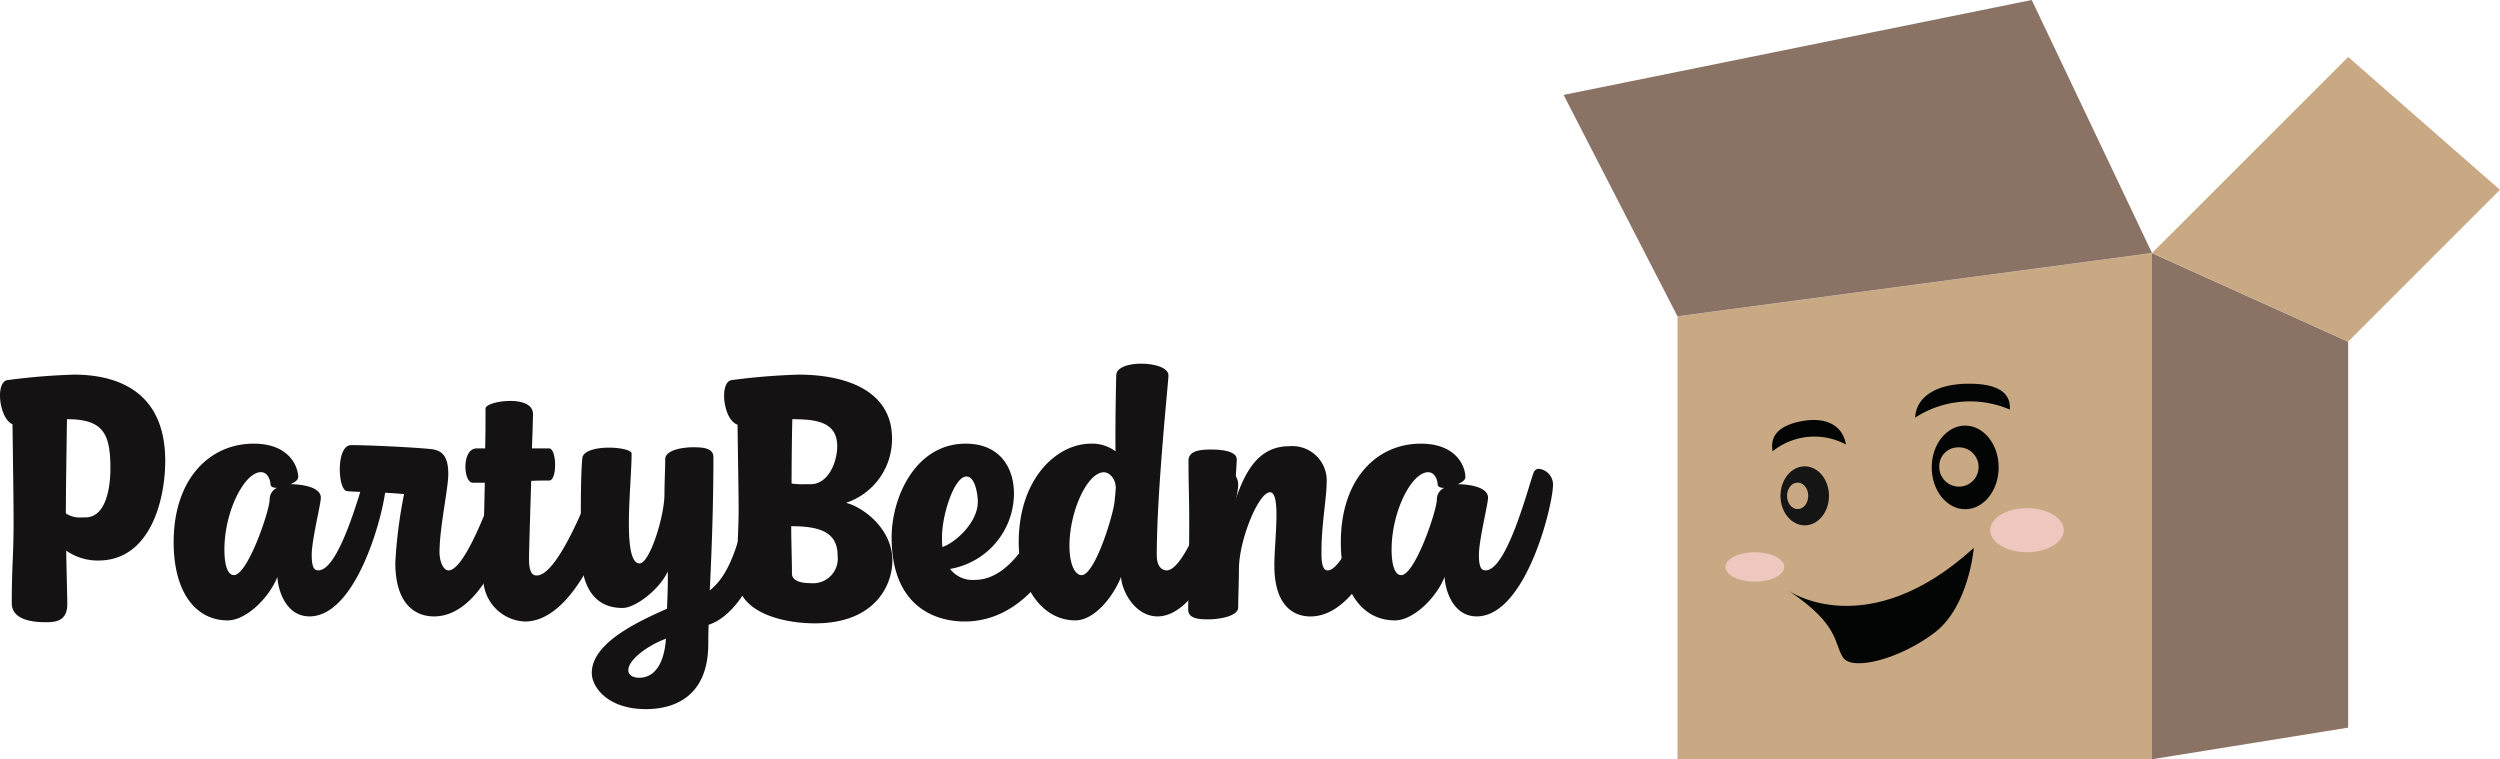
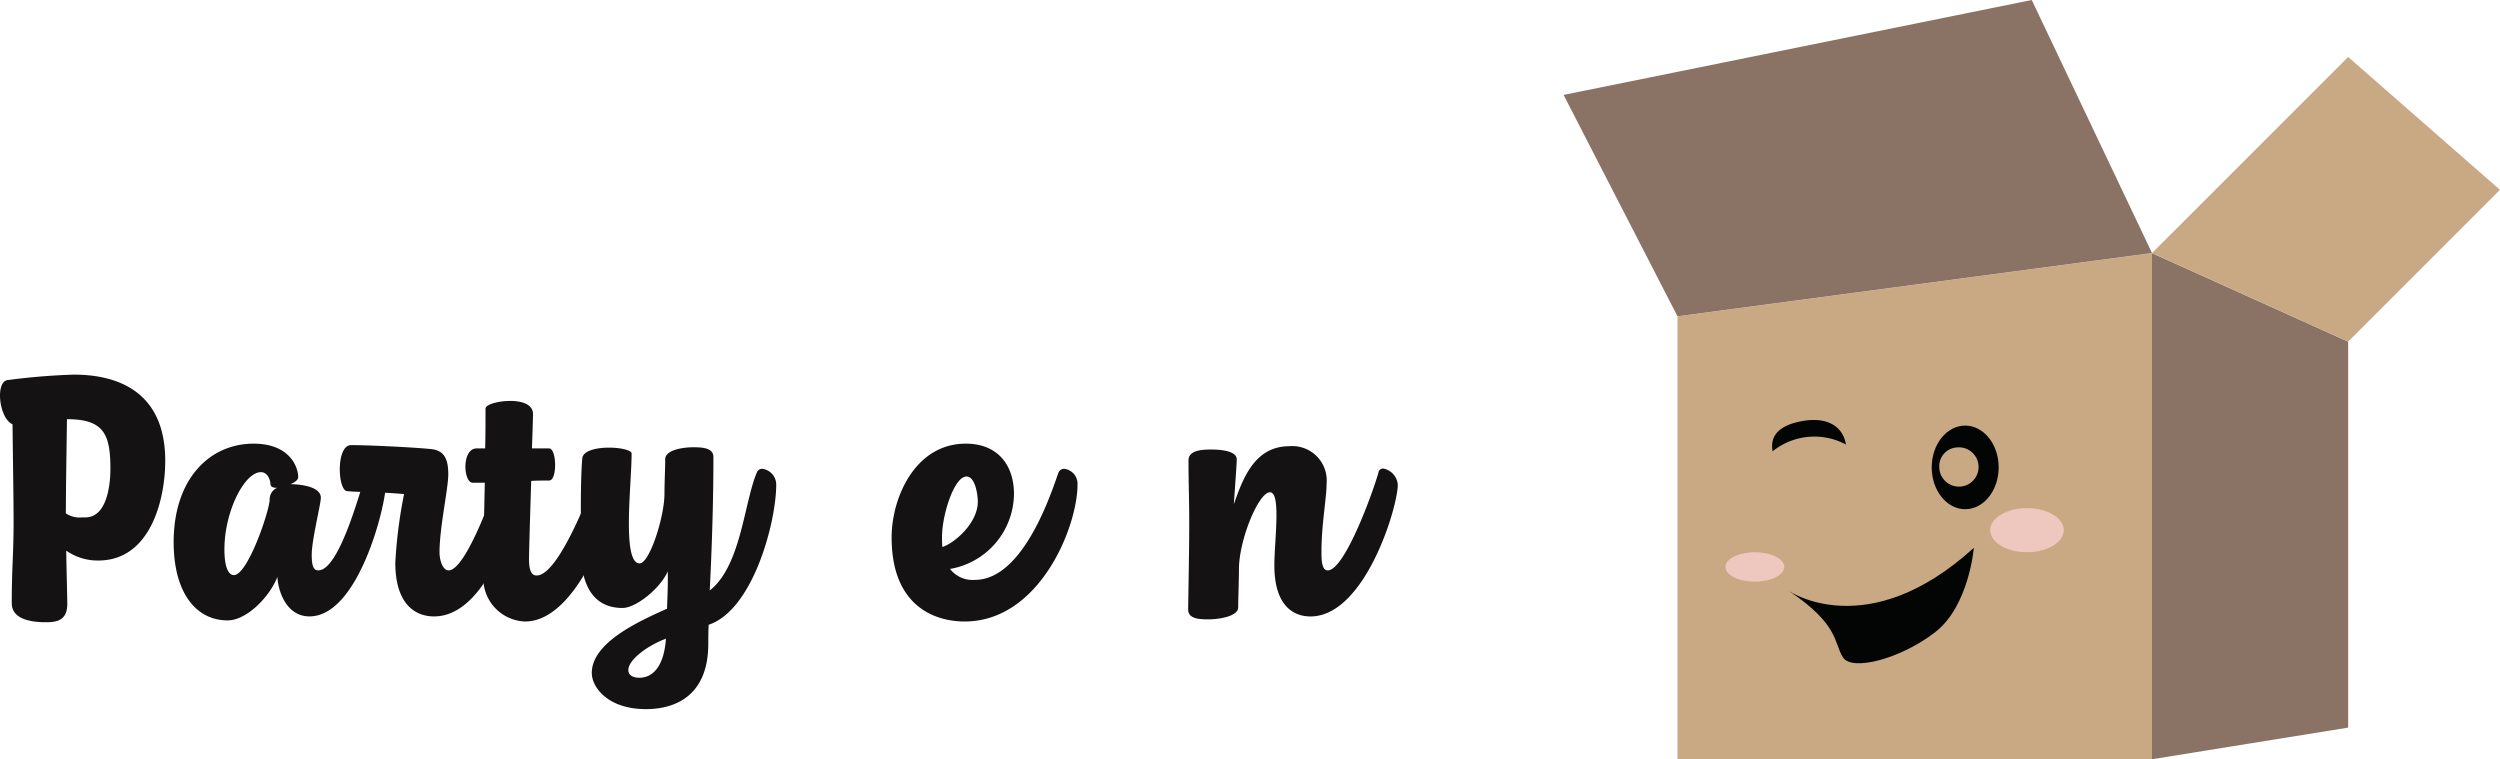
<svg xmlns="http://www.w3.org/2000/svg" width="235.5" height="71.523" viewBox="0 0 235.5 71.523">
  <g transform="translate(-3.813 -4.134)">
    <g transform="translate(151.104 4.134)">
      <g>
        <g>
          <path d="M201.319,39.894V81.614h44.7V33.933Z" transform="translate(-190.59 -10.092)" fill="#c8a983" />
          <path d="M187.909,13.074l44.1-8.94L243.337,27.97l-44.7,5.959Z" transform="translate(-187.909 -4.134)" fill="#8a7264" />
          <path d="M275.665,42.277V78.633l-18.477,2.979V33.933Z" transform="translate(-201.76 -10.092)" fill="#8a7264" />
          <path d="M275.665,10.841l14.3,12.516-14.3,14.3-18.477-8.344Z" transform="translate(-201.76 -5.475)" fill="#c8a983" />
        </g>
        <path d="M214.439,72.7s7.367,5.074,17.417-4.064c0,0-.446,5.488-3.667,7.966s-7.789,3.693-8.658,2.356S219.211,75.884,214.439,72.7Z" transform="translate(-193.213 -17.029)" fill="#030504" />
-         <path d="M229.295,52.514c.112-1.994,2-3.161,4.918-3.2,2.733-.033,4.117.759,4.005,2.435a9.506,9.506,0,0,0-8.923.762" transform="translate(-196.183 -13.167)" fill="#030504" />
        <path d="M219.415,55.894c-.312-1.822-1.891-2.613-4.124-2.208-2.094.379-3.063,1.319-2.786,2.846a6.289,6.289,0,0,1,6.911-.638" transform="translate(-192.817 -14.02)" fill="#030504" />
      </g>
      <g transform="translate(20.431 40.091)">
        <ellipse cx="3.154" cy="3.938" rx="3.154" ry="3.938" transform="translate(14.245)" fill="#030504" />
        <path d="M233.812,56.814a1.851,1.851,0,1,1-1.67,1.842A1.763,1.763,0,0,1,233.812,56.814Z" transform="translate(-217.183 -54.757)" fill="#c8a983" />
-         <ellipse cx="2.284" cy="2.78" rx="2.284" ry="2.78" transform="translate(0 3.837)" fill="#151515" />
        <ellipse cx="0.999" cy="1.247" rx="0.999" ry="1.247" transform="translate(0.617 5.37)" fill="#c8a983" />
      </g>
      <ellipse cx="3.464" cy="2.079" rx="3.464" ry="2.079" transform="translate(40.188 47.863)" fill="#fbd3d4" opacity="0.736" style="isolation: isolate" />
      <ellipse cx="2.772" cy="1.386" rx="2.772" ry="1.386" transform="translate(15.244 52.02)" fill="#fbd3d4" opacity="0.736" style="isolation: isolate" />
    </g>
    <g transform="translate(3.813 38.392)" style="isolation: isolate">
      <path d="M4.516,48.758a61.455,61.455,0,0,1,6.262-.516c3.405,0,8.6,1.1,8.6,8.119,0,3.681-1.411,9.392-6.3,9.392a5.185,5.185,0,0,1-3.027-.93c.034,2.236.1,4.3.1,5.024,0,1.582-1.032,1.719-2.03,1.719-1.962,0-3.2-.55-3.2-1.788,0-3.509.172-4.438.172-7.741,0-2.064-.069-6.193-.1-9.117C3.726,52.37,3.347,48.93,4.516,48.758Zm5.5,12.041v.516a2.381,2.381,0,0,0,1.514.378h.31c2.339,0,2.373-3.956,2.373-4.61,0-3.268-.654-4.644-4.093-4.644C10.09,54.951,10.021,58.7,10.021,60.8Z" transform="translate(-3.813 -47.21)" fill="#141212" />
      <path d="M31.791,56.369c3.372,0,4.2,2.167,4.2,3.165,0,.241-.31.482-.722.654.757,0,2.855.172,2.855,1.273,0,.618-.86,3.956-.86,5.4,0,1.239.275,1.445.619,1.445,2.064,0,4.094-8.119,4.541-9.22a.514.514,0,0,1,.516-.344,1.5,1.5,0,0,1,1.307,1.479c0,1.926-2.546,12.42-7.19,12.42-2.2,0-2.959-2.408-3.027-3.716-.791,1.995-2.959,4.093-4.679,4.093-3.062,0-5.092-2.717-5.092-7.361C24.257,59.672,27.663,56.369,31.791,56.369ZM29.934,68.753c1.307,0,3.372-6.089,3.372-7.155a1.175,1.175,0,0,1,.688-1.066c-.378,0-.619-.1-.619-.378,0-.242-.206-1.1-.894-1.1-1.548,0-3.44,3.681-3.44,7.293C29.039,67.894,29.383,68.753,29.934,68.753Z" transform="translate(-7.901 -48.835)" fill="#141212" />
      <path d="M44.888,56.541c1.686,0,5.917.206,7.569.378,1.2.138,1.583.929,1.583,2.374,0,1.342-.826,5.022-.826,7.362,0,.654.275,1.686.86,1.686,1.651,0,4.4-7.775,4.782-9.22a.435.435,0,0,1,.446-.378,1.689,1.689,0,0,1,1.377,1.514c0,2.133-2.683,12.42-7.982,12.42-1.755,0-3.647-1.135-3.647-5.058a44.818,44.818,0,0,1,.826-6.467c-2.787-.241-3.716-.138-5.367-.275C43.615,60.807,43.443,56.541,44.888,56.541Z" transform="translate(-11.812 -48.869)" fill="#141212" />
      <path d="M59.68,55.81h.791c.034-1.273.034-2.511.034-3.75,0-.378,1.17-.722,2.339-.722,1.066,0,2.133.31,2.133,1.239,0,.206-.034,1.514-.1,3.234h1.617c.722,0,.791,3.027,0,3.027-.619,0-1.17,0-1.686.034-.1,3.234-.206,6.674-.206,7.363,0,1.341.378,1.547.722,1.547,2.167,0,5.3-8.6,5.745-9.7a.514.514,0,0,1,.516-.344,1.5,1.5,0,0,1,1.307,1.479c0,1.926-3.44,12.9-8.67,12.9A4.087,4.087,0,0,1,60.3,68.3c0-3.027.069-6.159.138-9.254H59.3C58.407,59.044,58.235,55.81,59.68,55.81Z" transform="translate(-14.769 -47.829)" fill="#141212" />
      <path d="M72.339,57.83c.069-.722,1.342-1,2.511-1,1.1,0,2.133.241,2.133.55,0,2.924-.929,10.355.757,10.355.929,0,2.339-4.368,2.339-6.57,0-1.066.069-2.305.069-3.234,0-.963,1.927-1.135,2.58-1.135.894,0,1.961.034,1.961.929,0,4.163-.138,8.394-.344,12.557,2.959-2.305,3.234-8.326,4.438-11.112a.514.514,0,0,1,.516-.344,1.5,1.5,0,0,1,1.307,1.479c0,3.578-2.2,11.834-6.365,13.211-.034.79-.034,1.445-.034,1.788,0,4.714-2.89,6.158-5.883,6.158-3.578,0-5.092-2.064-5.092-3.405,0-2.856,4.4-4.852,7.087-6.056.034-.963.1-2.339.069-3.508-.722,1.617-2.993,3.44-4.266,3.44-2.683,0-3.681-2.064-3.853-4.335C72.236,67.051,72.1,60.377,72.339,57.83Zm4.335,19.955c0,.413.344.722,1.032.722,1.342,0,2.339-1.17,2.511-3.68C78.463,75.479,76.674,76.822,76.674,77.785Z" transform="translate(-17.486 -48.921)" fill="#141212" />
-       <path d="M89.781,48.758a61.347,61.347,0,0,1,6.3-.516c4.3,0,8.806,1.411,8.806,6.021a6.325,6.325,0,0,1-4.335,6.055c1.651.413,4.369,2.477,4.369,5.436,0,2.27-1.583,5.917-7.293,5.917-2.994,0-7.329-1-7.329-4.369,0-3.51.138-4.266.138-6.433,0-1.307-.07-5.126-.1-7.913C88.99,52.542,88.578,48.93,89.781,48.758Zm5.677,18.2c0,.689.756.93,1.823.93a2.32,2.32,0,0,0,2.478-2.615c0-2.236-1.755-2.752-4.369-2.752C95.389,63.861,95.458,65.581,95.458,66.957Zm-.034-8.462a5.567,5.567,0,0,0,1.135.069h.654c1.685,0,2.511-2.1,2.511-3.578,0-2.271-1.926-2.546-4.231-2.546C95.458,53.987,95.424,56.568,95.424,58.494Z" transform="translate(-20.858 -47.21)" fill="#141212" />
      <path d="M108.793,65.211c0-3.784,2.236-8.842,6.984-8.842,2.993,0,4.541,2,4.541,4.748a7.24,7.24,0,0,1-6.021,7.053,2.67,2.67,0,0,0,2.339,1.032c4.679,0,7.328-8.635,7.878-10.115a.559.559,0,0,1,.551-.344,1.417,1.417,0,0,1,1.239,1.479c0,3.99-3.578,12.9-10.631,12.9C112.853,73.123,108.793,71.678,108.793,65.211Zm8.119-3.372c0-.654-.241-2.374-1.067-2.374-1.17,0-2.305,3.646-2.305,5.677a9.349,9.349,0,0,0,.034.963C114.745,65.727,116.912,63.834,116.912,61.839Z" transform="translate(-24.802 -48.835)" fill="#141212" />
-       <path d="M123.756,63.775c0-5.952,3.544-9.289,6.812-9.289a3.682,3.682,0,0,1,2.305.722c-.034-3.2.069-7.087.069-7.156,0-.757,1.17-1.1,2.339-1.1,1.273,0,2.58.378,2.58,1.1,0,.619-1.1,10.837-1.1,16.926,0,1.239.619,1.445.929,1.445,1.858,0,4.472-8.119,4.92-9.22a.514.514,0,0,1,.516-.344,1.5,1.5,0,0,1,1.307,1.479c0,1.926-3.165,12.42-7.6,12.42-2.133,0-3.372-2.408-3.44-3.716-.791,1.995-2.58,4.093-4.3,4.093C126.027,71.137,123.756,68.076,123.756,63.775Zm5.917,3.1c1.307,0,3.131-6.089,3.131-7.155,0-.034.069-.482.1-1.2a.207.207,0,0,1-.034-.138c0-.345-.413-1.2-1.1-1.2-1.548,0-3.234,3.681-3.234,6.915C128.538,66.011,129.123,66.871,129.673,66.871Z" transform="translate(-27.793 -46.952)" fill="#141212" />
      <path d="M148.283,57.909c0,.413-.138,2.236-.274,4.231.859-2.442,1.96-5.469,5.228-5.469a3.241,3.241,0,0,1,3.509,3.544c0,1.342-.482,3.819-.482,6.4,0,.654,0,1.755.585,1.755,1.651,0,4.4-7.775,4.782-9.22a.436.436,0,0,1,.447-.378,1.688,1.688,0,0,1,1.376,1.514c0,2.133-3.1,12.42-8.222,12.42-1.514,0-3.406-.9-3.406-4.816,0-2.305.654-6.881-.413-6.881s-2.923,4.472-2.923,7.26c0,1.066-.069,2.648-.069,3.577s-2.1,1.135-2.752,1.135c-.894,0-1.961-.034-1.961-.929,0-.687.1-5.47.1-8.05s-.069-3.75-.069-5.986c0-.963,1.239-1.032,2.133-1.032C146.8,56.98,148.283,57.117,148.283,57.909Z" transform="translate(-31.782 -48.895)" fill="#141212" />
-       <path d="M161.681,65.658c0-5.986,3.406-9.289,7.534-9.289,3.372,0,4.2,2.167,4.2,3.165,0,.241-.31.482-.722.654.757,0,2.855.172,2.855,1.273,0,.618-.86,3.956-.86,5.4,0,1.239.275,1.445.619,1.445,2.064,0,4.094-8.119,4.541-9.22a.514.514,0,0,1,.516-.344,1.5,1.5,0,0,1,1.307,1.479c0,1.926-2.546,12.42-7.19,12.42-2.2,0-2.959-2.408-3.027-3.716-.791,1.995-2.959,4.093-4.679,4.093C163.711,73.019,161.681,70.3,161.681,65.658Zm5.677,3.1c1.307,0,3.372-6.089,3.372-7.155a1.175,1.175,0,0,1,.688-1.066c-.378,0-.619-.1-.619-.378,0-.242-.206-1.1-.895-1.1-1.548,0-3.44,3.681-3.44,7.293C166.463,67.894,166.807,68.753,167.358,68.753Z" transform="translate(-35.375 -48.835)" fill="#141212" />
    </g>
  </g>
</svg>